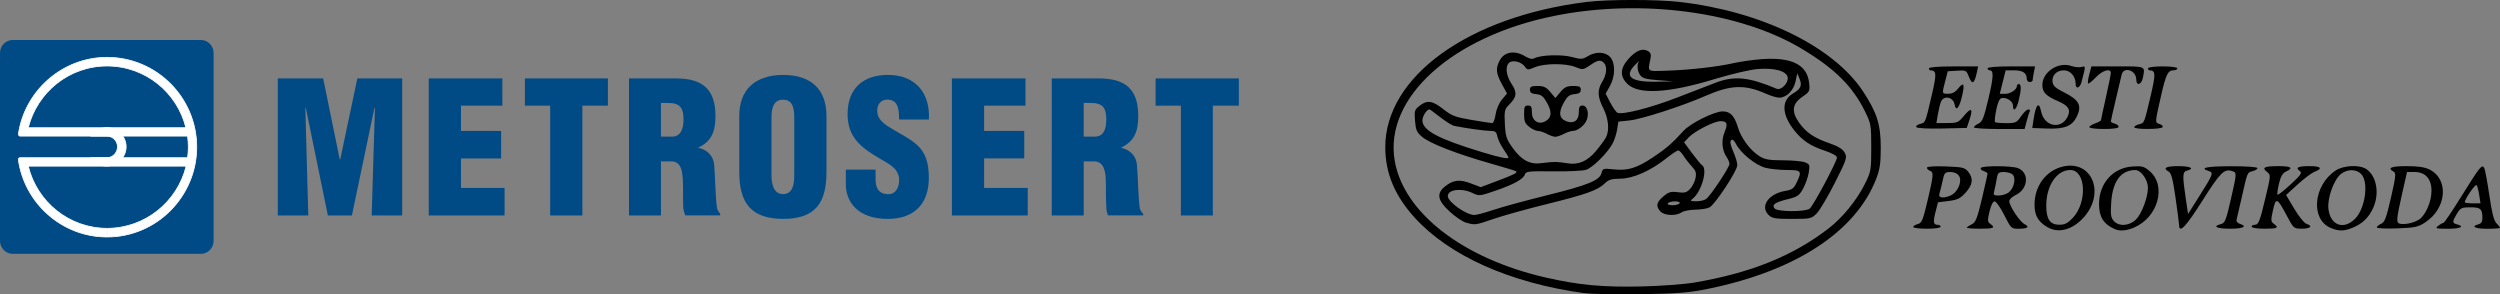
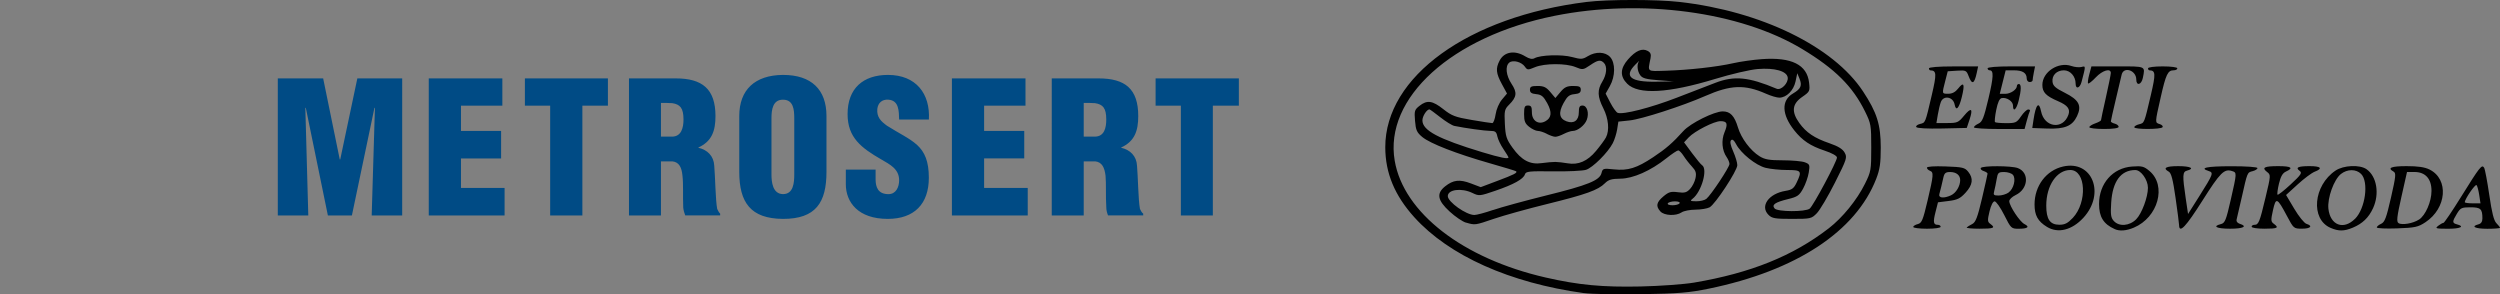
<svg xmlns="http://www.w3.org/2000/svg" xmlns:ns1="http://www.inkscape.org/namespaces/inkscape" xmlns:ns2="http://sodipodi.sourceforge.net/DTD/sodipodi-0.dtd" width="75.539mm" height="8.895mm" viewBox="0 0 75.539 8.895" version="1.1" id="svg5" ns1:version="1.1.1 (3bf5ae0d25, 2021-09-20)" ns2:docname="metrosert_eesti_proovikoda.svg">
  <rect x="0" y="0" width="75.539" height="8.895" fill="#808080" stroke="none" />
  <ns2:namedview id="namedview7" pagecolor="#ffffff" bordercolor="#666666" borderopacity="1.0" ns1:pageshadow="2" ns1:pageopacity="0.0" ns1:pagecheckerboard="0" ns1:document-units="mm" showgrid="false" fit-margin-top="0" fit-margin-left="0" fit-margin-right="0" fit-margin-bottom="0" ns1:zoom="3.7543719" ns1:cx="118.3953" ns1:cy="54.869364" ns1:window-width="2560" ns1:window-height="1334" ns1:window-x="-11" ns1:window-y="-11" ns1:window-maximized="1" ns1:current-layer="layer1" />
  <defs id="defs2">
    <style id="style1478">
      .cls-1 {
        fill: none;
      }

      .cls-1, .cls-2, .cls-3, .cls-4 {
        fill-rule: evenodd;
      }

      .cls-1, .cls-4 {
        stroke: #fff;
        stroke-miterlimit: 10;
        stroke-width: .22px;
      }

      .cls-2 {
        fill: #004b85;
      }

      .cls-2, .cls-3 {
        stroke-width: 0px;
      }

      .cls-3, .cls-4 {
        fill: #fff;
      }
    </style>
  </defs>
  <g ns1:label="Layer 1" ns1:groupmode="layer" id="layer1" transform="translate(-81.156,-66.85)">
    <path style="fill:#000000;stroke-width:0.059" d="m 129.016,75.707 c -2.238,-0.309 -4.074,-1.129 -5.125,-2.292 -0.594,-0.657 -0.877,-1.337 -0.878,-2.115 -0.004,-2.134 2.512,-3.95 6.084,-4.391 0.638,-0.079 2.119,-0.079 2.808,-1.25e-4 2.469,0.282 4.651,1.347 5.545,2.705 0.419,0.636 0.534,1.002 0.534,1.694 0,0.477 -0.026,0.659 -0.137,0.945 -0.617,1.592 -2.423,2.778 -5.056,3.319 -0.599,0.123 -0.916,0.149 -2.039,0.168 -0.731,0.012 -1.513,-0.003 -1.738,-0.034 z m 3.333,-0.319 c 1.709,-0.29 2.98,-0.803 4.065,-1.64 0.415,-0.32 0.852,-0.857 1.093,-1.345 0.182,-0.367 0.19,-0.412 0.19,-1.093 0,-0.68 -0.008,-0.727 -0.189,-1.094 -0.374,-0.759 -0.912,-1.292 -1.905,-1.889 -1.874,-1.126 -4.852,-1.525 -7.47,-1 -3.108,0.623 -5.16,2.482 -4.835,4.38 0.269,1.571 2.058,2.955 4.56,3.528 0.99,0.227 1.723,0.296 2.866,0.271 0.592,-0.013 1.312,-0.065 1.625,-0.118 z m -6.896,-1.81 c -0.104,-0.03 -0.327,-0.181 -0.495,-0.336 -0.369,-0.339 -0.406,-0.546 -0.137,-0.761 0.246,-0.196 0.438,-0.218 0.778,-0.089 l 0.298,0.113 0.51,-0.192 c 0.502,-0.189 0.608,-0.243 0.559,-0.288 -0.014,-0.012 -0.368,-0.12 -0.789,-0.24 -1.015,-0.289 -1.81,-0.599 -2.046,-0.795 -0.165,-0.138 -0.196,-0.207 -0.219,-0.487 -0.025,-0.301 -0.015,-0.337 0.135,-0.455 0.231,-0.182 0.391,-0.159 0.72,0.101 0.253,0.2 0.36,0.241 0.855,0.325 0.311,0.053 0.592,0.096 0.625,0.096 0.033,0 0.078,-0.12 0.1,-0.266 0.023,-0.153 0.104,-0.342 0.192,-0.446 l 0.152,-0.181 -0.155,-0.286 c -0.177,-0.326 -0.192,-0.472 -0.069,-0.709 0.14,-0.27 0.457,-0.323 0.775,-0.129 0.126,0.077 0.212,0.094 0.279,0.057 0.178,-0.1 0.826,-0.121 1.137,-0.036 0.27,0.073 0.315,0.071 0.473,-0.025 0.241,-0.147 0.526,-0.137 0.675,0.023 0.164,0.176 0.161,0.581 -0.007,0.88 l -0.128,0.227 0.142,0.274 c 0.078,0.151 0.178,0.289 0.221,0.306 0.156,0.063 0.999,-0.152 1.782,-0.455 0.439,-0.169 0.965,-0.372 1.17,-0.451 0.572,-0.22 1.002,-0.179 1.854,0.179 0.134,0.056 0.357,-0.172 0.333,-0.341 -0.028,-0.193 -0.393,-0.296 -0.905,-0.255 -0.233,0.019 -0.795,0.15 -1.286,0.299 -1.418,0.432 -2.322,0.482 -2.658,0.146 -0.224,-0.224 -0.216,-0.462 0.025,-0.737 0.229,-0.261 0.424,-0.346 0.59,-0.257 0.09,0.048 0.112,0.104 0.089,0.222 -0.085,0.427 -0.124,0.395 0.463,0.378 0.686,-0.02 1.552,-0.117 2.039,-0.228 0.211,-0.048 0.599,-0.103 0.862,-0.122 0.899,-0.065 1.365,0.168 1.427,0.711 0.029,0.257 0.022,0.271 -0.211,0.433 -0.303,0.21 -0.328,0.447 -0.084,0.786 0.209,0.29 0.453,0.455 0.912,0.612 0.26,0.09 0.396,0.173 0.457,0.282 0.082,0.147 0.068,0.191 -0.293,0.908 -0.209,0.414 -0.455,0.83 -0.547,0.924 -0.162,0.165 -0.185,0.171 -0.753,0.171 -0.513,0 -0.602,-0.015 -0.708,-0.122 -0.264,-0.264 0.008,-0.644 0.521,-0.726 0.187,-0.03 0.246,-0.074 0.328,-0.246 0.169,-0.355 0.148,-0.383 -0.287,-0.383 -0.213,0 -0.505,-0.03 -0.65,-0.066 -0.294,-0.074 -0.747,-0.438 -0.891,-0.716 -0.062,-0.119 -0.111,-0.158 -0.151,-0.118 -0.04,0.04 -0.019,0.151 0.064,0.339 0.068,0.154 0.124,0.34 0.124,0.414 0,0.168 -0.668,1.184 -0.838,1.275 -0.069,0.037 -0.261,0.069 -0.427,0.07 -0.166,0.001 -0.354,0.038 -0.418,0.082 -0.171,0.116 -0.526,0.1 -0.642,-0.029 -0.144,-0.159 -0.12,-0.276 0.092,-0.454 0.161,-0.135 0.227,-0.154 0.435,-0.126 0.204,0.028 0.267,0.011 0.371,-0.1 0.069,-0.073 0.143,-0.22 0.164,-0.326 0.031,-0.156 0.01,-0.223 -0.11,-0.352 -0.082,-0.088 -0.194,-0.232 -0.251,-0.322 -0.057,-0.089 -0.129,-0.163 -0.162,-0.163 -0.032,0 -0.192,0.106 -0.356,0.237 -0.475,0.378 -1.007,0.614 -1.394,0.617 -0.262,0.002 -0.357,0.031 -0.464,0.138 -0.207,0.207 -0.562,0.335 -1.741,0.626 -0.597,0.147 -1.323,0.349 -1.613,0.448 -0.574,0.196 -0.566,0.195 -0.843,0.115 z m 0.814,-0.381 c 0.241,-0.083 0.96,-0.28 1.597,-0.438 1.278,-0.316 1.627,-0.458 1.683,-0.681 0.035,-0.139 0.052,-0.144 0.376,-0.11 0.425,0.044 0.685,-0.036 1.185,-0.368 0.386,-0.256 0.589,-0.432 0.914,-0.793 0.21,-0.233 0.929,-0.591 1.187,-0.591 0.229,0 0.355,0.134 0.462,0.49 0.098,0.325 0.377,0.696 0.651,0.866 0.159,0.098 0.295,0.122 0.703,0.122 0.278,0 0.578,0.027 0.665,0.06 0.148,0.056 0.156,0.078 0.119,0.309 -0.022,0.136 -0.099,0.355 -0.171,0.486 -0.115,0.209 -0.171,0.248 -0.455,0.317 -0.396,0.097 -0.5,0.17 -0.406,0.283 0.086,0.104 0.929,0.108 1.06,0.005 0.11,-0.087 0.824,-1.424 0.824,-1.544 0,-0.051 -0.148,-0.134 -0.375,-0.209 -0.428,-0.142 -0.673,-0.306 -0.916,-0.613 -0.379,-0.477 -0.395,-0.902 -0.04,-1.111 0.241,-0.142 0.285,-0.241 0.198,-0.452 l -0.066,-0.162 -0.053,0.249 c -0.059,0.274 -0.274,0.489 -0.491,0.489 -0.073,0 -0.253,-0.053 -0.401,-0.119 -0.644,-0.285 -1.066,-0.269 -1.837,0.069 -0.685,0.301 -1.922,0.701 -2.284,0.738 l -0.34,0.036 -0.037,0.235 c -0.021,0.129 -0.08,0.316 -0.131,0.415 -0.148,0.286 -0.606,0.742 -0.81,0.806 -0.103,0.032 -0.553,0.053 -1,0.047 -0.72,-0.01 -0.817,2.78e-4 -0.845,0.089 -0.046,0.144 -0.337,0.306 -0.895,0.497 -0.473,0.162 -0.49,0.164 -0.696,0.065 -0.328,-0.157 -0.74,-0.103 -0.74,0.097 0,0.175 0.555,0.569 0.802,0.57 0.067,1.78e-4 0.32,-0.067 0.561,-0.15 z m 5.639,-0.204 c 0.021,-0.034 -0.038,-0.059 -0.141,-0.059 -0.098,0 -0.194,0.027 -0.214,0.059 -0.021,0.034 0.038,0.059 0.141,0.059 0.098,0 0.194,-0.027 0.214,-0.059 z m 0.807,-0.133 c 0.14,-0.113 0.7,-0.957 0.7,-1.055 0,-0.047 -0.038,-0.14 -0.084,-0.206 -0.142,-0.203 -0.168,-0.506 -0.066,-0.751 0.109,-0.26 0.081,-0.337 -0.122,-0.337 -0.192,0 -0.785,0.303 -0.961,0.491 l -0.139,0.149 0.241,0.326 c 0.132,0.179 0.268,0.343 0.301,0.363 0.183,0.113 -0.013,0.809 -0.287,1.017 -0.082,0.062 -0.065,0.073 0.114,0.075 0.116,0.001 0.251,-0.031 0.302,-0.072 z m -4.56,-1.117 c 0.081,0.001 0.246,0.02 0.365,0.041 0.327,0.058 0.604,-0.062 0.865,-0.376 0.127,-0.152 0.261,-0.335 0.298,-0.406 0.111,-0.211 0.078,-0.569 -0.08,-0.88 -0.178,-0.352 -0.186,-0.551 -0.03,-0.806 0.133,-0.218 0.153,-0.46 0.048,-0.566 -0.103,-0.103 -0.182,-0.089 -0.422,0.074 -0.205,0.139 -0.223,0.141 -0.432,0.054 -0.287,-0.12 -0.94,-0.118 -1.23,0.003 -0.214,0.089 -0.23,0.088 -0.305,-0.018 -0.101,-0.144 -0.363,-0.211 -0.471,-0.121 -0.129,0.107 -0.098,0.388 0.07,0.643 0.174,0.262 0.158,0.396 -0.075,0.629 -0.137,0.137 -0.148,0.184 -0.128,0.577 0.019,0.377 0.046,0.462 0.23,0.72 0.272,0.382 0.531,0.519 0.883,0.468 0.146,-0.021 0.332,-0.037 0.414,-0.036 z m -0.258,-0.849 c -0.093,-0.049 -0.216,-0.088 -0.273,-0.088 -0.057,0 -0.174,-0.055 -0.259,-0.122 -0.126,-0.099 -0.156,-0.172 -0.156,-0.384 0,-0.222 0.018,-0.262 0.118,-0.262 0.096,0 0.118,0.039 0.118,0.208 0,0.251 0.195,0.382 0.402,0.271 0.194,-0.104 0.212,-0.276 0.059,-0.553 -0.112,-0.204 -0.173,-0.254 -0.329,-0.269 -0.143,-0.014 -0.191,-0.047 -0.191,-0.133 0,-0.094 0.042,-0.114 0.231,-0.114 0.186,0 0.261,0.036 0.384,0.182 l 0.153,0.182 0.153,-0.182 c 0.123,-0.146 0.199,-0.182 0.384,-0.182 0.189,0 0.231,0.021 0.231,0.114 0,0.086 -0.048,0.119 -0.191,0.133 -0.156,0.015 -0.217,0.065 -0.329,0.269 -0.16,0.291 -0.132,0.468 0.086,0.551 0.224,0.085 0.375,-0.024 0.375,-0.271 0,-0.161 0.024,-0.205 0.112,-0.205 0.138,0 0.206,0.23 0.128,0.433 -0.063,0.166 -0.277,0.335 -0.424,0.335 -0.054,0 -0.174,0.04 -0.268,0.088 -0.093,0.049 -0.209,0.088 -0.258,0.088 -0.049,0 -0.165,-0.04 -0.258,-0.088 z m -1.16,0.712 c 0,-0.015 -0.069,-0.128 -0.152,-0.251 -0.084,-0.123 -0.167,-0.297 -0.185,-0.387 -0.027,-0.135 -0.063,-0.163 -0.212,-0.163 -0.161,0 -0.751,-0.082 -1.085,-0.15 -0.07,-0.014 -0.262,-0.133 -0.427,-0.263 -0.165,-0.13 -0.312,-0.237 -0.326,-0.237 -0.081,0 -0.213,0.206 -0.213,0.332 0,0.304 0.48,0.56 1.805,0.961 0.563,0.17 0.795,0.216 0.795,0.158 z m 4.53,-2.332 c -0.364,-0.027 -0.481,-0.059 -0.547,-0.149 -0.091,-0.125 -0.11,-0.329 -0.039,-0.422 0.024,-0.032 -0.029,0.016 -0.118,0.107 -0.345,0.352 -0.132,0.523 0.634,0.509 l 0.533,-0.01 z m 11.742,4.432 c -0.277,-0.169 -0.376,-0.348 -0.376,-0.679 0,-0.562 0.355,-1.032 0.865,-1.146 0.882,-0.198 1.283,0.82 0.61,1.55 -0.344,0.373 -0.765,0.479 -1.099,0.275 z m 0.777,-0.268 c 0.448,-0.475 0.4,-1.451 -0.072,-1.451 -0.41,0 -0.727,0.469 -0.727,1.076 0,0.413 0.113,0.578 0.395,0.578 0.164,0 0.254,-0.045 0.404,-0.204 z m 1.267,0.333 c -0.335,-0.149 -0.471,-0.366 -0.471,-0.756 0,-0.621 0.414,-1.091 0.998,-1.133 0.298,-0.022 0.358,-0.006 0.525,0.134 0.528,0.444 0.262,1.405 -0.473,1.713 -0.229,0.096 -0.427,0.111 -0.579,0.043 z m 0.651,-0.296 c 0.169,-0.169 0.355,-0.669 0.355,-0.951 -2.7e-4,-0.24 -0.21,-0.536 -0.38,-0.536 -0.437,0 -0.689,0.339 -0.73,0.984 -0.023,0.363 -0.01,0.457 0.078,0.554 0.161,0.178 0.473,0.154 0.678,-0.051 z m 5.87,0.259 c -0.607,-0.264 -0.518,-1.277 0.153,-1.729 0.241,-0.163 0.734,-0.185 0.937,-0.042 0.31,0.217 0.398,0.742 0.197,1.178 -0.132,0.286 -0.319,0.466 -0.611,0.588 -0.266,0.111 -0.43,0.112 -0.676,0.005 z m 0.742,-0.271 c 0.313,-0.313 0.422,-1.119 0.184,-1.357 -0.152,-0.152 -0.415,-0.151 -0.609,0.001 -0.212,0.166 -0.414,0.728 -0.379,1.05 0.055,0.5 0.456,0.653 0.803,0.305 z m -13.348,0.245 c 0,-0.029 0.062,-0.068 0.137,-0.087 0.12,-0.03 0.156,-0.117 0.295,-0.708 0.184,-0.78 0.19,-0.858 0.07,-0.904 -0.049,-0.019 -0.089,-0.06 -0.089,-0.092 0,-0.036 0.218,-0.051 0.567,-0.038 0.511,0.018 0.578,0.034 0.68,0.16 0.164,0.202 0.139,0.395 -0.08,0.634 -0.16,0.175 -0.247,0.217 -0.513,0.25 l -0.32,0.04 -0.074,0.292 c -0.079,0.311 -0.065,0.388 0.07,0.388 0.047,0 0.085,0.027 0.085,0.059 0,0.034 -0.177,0.059 -0.414,0.059 -0.228,0 -0.414,-0.024 -0.414,-0.053 z m 1.143,-0.958 c 0.149,-0.068 0.275,-0.277 0.275,-0.457 0,-0.151 -0.118,-0.245 -0.306,-0.245 -0.131,0 -0.172,0.033 -0.201,0.163 -0.047,0.211 -0.087,0.374 -0.122,0.502 -0.034,0.122 0.13,0.14 0.354,0.038 z m 0.471,0.973 c 0.021,-0.021 0.096,-0.068 0.167,-0.103 0.104,-0.053 0.161,-0.2 0.296,-0.774 0.092,-0.39 0.167,-0.727 0.168,-0.749 4e-4,-0.022 -0.053,-0.057 -0.118,-0.078 -0.066,-0.021 -0.104,-0.062 -0.085,-0.093 0.045,-0.073 0.924,-0.07 1.117,0.003 0.358,0.136 0.318,0.632 -0.065,0.815 -0.109,0.052 -0.195,0.136 -0.193,0.187 0.008,0.151 0.318,0.619 0.457,0.689 0.171,0.086 0.102,0.142 -0.175,0.142 -0.22,0 -0.231,-0.01 -0.434,-0.414 -0.115,-0.228 -0.245,-0.414 -0.29,-0.414 -0.05,0 -0.111,0.119 -0.155,0.305 -0.064,0.268 -0.062,0.314 0.024,0.376 0.166,0.121 0.11,0.146 -0.327,0.146 -0.233,0 -0.406,-0.017 -0.385,-0.038 z m 1.264,-1.055 c 0.157,-0.11 0.233,-0.415 0.134,-0.534 -0.039,-0.047 -0.158,-0.086 -0.264,-0.086 -0.176,0 -0.195,0.019 -0.229,0.222 -0.02,0.122 -0.053,0.281 -0.073,0.355 -0.032,0.116 -0.014,0.133 0.135,0.133 0.094,0 0.228,-0.04 0.298,-0.089 z m 5.155,0.99 c -0.002,-0.057 -0.05,-0.432 -0.108,-0.834 -0.078,-0.547 -0.129,-0.744 -0.203,-0.786 -0.194,-0.109 -0.094,-0.168 0.285,-0.168 0.37,0 0.51,0.071 0.266,0.135 -0.138,0.036 -0.143,0.14 -0.04,0.839 l 0.07,0.472 0.336,-0.532 c 0.426,-0.676 0.442,-0.717 0.288,-0.766 -0.297,-0.094 -0.065,-0.144 0.675,-0.145 0.468,-4.03e-4 0.798,0.023 0.798,0.056 0,0.031 -0.066,0.073 -0.146,0.093 -0.163,0.041 -0.156,0.024 -0.329,0.793 -0.069,0.309 -0.138,0.606 -0.153,0.66 -0.017,0.062 0.017,0.113 0.093,0.137 0.247,0.078 0.108,0.149 -0.293,0.149 -0.406,0 -0.548,-0.072 -0.276,-0.14 0.122,-0.031 0.156,-0.115 0.296,-0.73 0.189,-0.829 0.189,-0.825 0.039,-0.873 -0.236,-0.075 -0.357,0.045 -0.891,0.89 -0.502,0.794 -0.7,1.003 -0.708,0.75 z m 2.19,0.044 c 0,-0.033 0.038,-0.059 0.085,-0.059 0.126,0 0.158,-0.077 0.336,-0.825 0.162,-0.678 0.162,-0.683 0.045,-0.773 -0.169,-0.131 -0.084,-0.175 0.341,-0.175 0.392,0 0.471,0.055 0.233,0.163 -0.103,0.047 -0.16,0.146 -0.213,0.367 -0.04,0.167 -0.059,0.316 -0.043,0.333 0.016,0.016 0.195,-0.123 0.396,-0.31 0.315,-0.292 0.354,-0.349 0.274,-0.408 -0.14,-0.102 -0.051,-0.145 0.299,-0.145 0.344,0 0.408,0.071 0.153,0.169 -0.089,0.034 -0.32,0.206 -0.513,0.383 l -0.351,0.32 0.248,0.417 c 0.136,0.229 0.301,0.434 0.366,0.454 0.204,0.065 0.128,0.148 -0.133,0.147 -0.249,-4.03e-4 -0.253,-0.004 -0.457,-0.389 -0.294,-0.553 -0.331,-0.568 -0.42,-0.168 -0.067,0.3 -0.065,0.343 0.025,0.409 0.167,0.122 0.116,0.149 -0.284,0.149 -0.217,0 -0.384,-0.026 -0.384,-0.059 z m 3.782,0.021 c 0,-0.028 0.059,-0.078 0.131,-0.11 0.11,-0.049 0.159,-0.178 0.299,-0.793 0.148,-0.651 0.157,-0.74 0.076,-0.786 -0.198,-0.111 -0.071,-0.164 0.396,-0.164 0.346,6.4e-5 0.548,0.03 0.694,0.103 0.587,0.293 0.519,1.166 -0.125,1.592 -0.222,0.147 -0.31,0.166 -0.859,0.186 -0.336,0.012 -0.612,-4.04e-4 -0.612,-0.029 z m 1.276,-0.237 c 0.198,-0.13 0.378,-0.543 0.378,-0.869 0,-0.365 -0.185,-0.57 -0.515,-0.57 h -0.225 l -0.168,0.746 c -0.138,0.613 -0.154,0.756 -0.088,0.799 0.102,0.067 0.441,0.009 0.617,-0.107 z m 0.582,0.185 c 0.063,-0.048 0.134,-0.087 0.158,-0.087 0.024,0 0.262,-0.352 0.53,-0.783 0.57,-0.916 0.63,-0.993 0.698,-0.883 0.026,0.042 0.096,0.413 0.156,0.823 0.078,0.538 0.138,0.776 0.216,0.854 0.059,0.059 0.108,0.121 0.108,0.138 0,0.016 -0.173,0.03 -0.384,0.03 -0.37,0 -0.51,-0.071 -0.266,-0.135 0.079,-0.021 0.118,-0.081 0.118,-0.179 0,-0.286 -0.053,-0.335 -0.362,-0.335 -0.264,0 -0.301,0.017 -0.407,0.192 -0.147,0.241 -0.147,0.284 4.1e-4,0.323 0.249,0.065 0.101,0.135 -0.281,0.133 -0.364,-0.002 -0.389,-0.01 -0.284,-0.089 z m 1.238,-0.929 c -0.021,-0.138 -0.057,-0.273 -0.081,-0.299 -0.037,-0.041 -0.355,0.421 -0.355,0.517 0,0.019 0.107,0.034 0.237,0.034 h 0.237 z m -17.01,-2.05 c -0.02,-0.033 0.03,-0.076 0.112,-0.096 0.168,-0.042 0.155,-0.011 0.358,-0.878 0.149,-0.636 0.143,-0.738 -0.043,-0.742 -0.024,-4.03e-4 -0.044,-0.028 -0.044,-0.06 0,-0.036 0.287,-0.059 0.743,-0.059 h 0.743 l -0.041,0.192 c -0.074,0.343 -0.144,0.372 -0.247,0.1 -0.065,-0.171 -0.083,-0.18 -0.349,-0.163 l -0.281,0.018 -0.076,0.295 c -0.101,0.393 -0.104,0.384 0.094,0.384 0.117,0 0.213,-0.051 0.296,-0.157 0.174,-0.221 0.208,-0.14 0.111,0.257 -0.085,0.346 -0.176,0.441 -0.217,0.224 -0.044,-0.234 -0.336,-0.286 -0.416,-0.074 -0.028,0.073 -0.069,0.246 -0.092,0.384 l -0.042,0.251 h 0.326 c 0.304,0 0.338,-0.015 0.506,-0.218 0.22,-0.267 0.282,-0.227 0.17,0.111 l -0.085,0.255 -0.744,0.017 c -0.451,0.01 -0.758,-0.007 -0.781,-0.043 z m 1.741,0.006 c 0,-0.027 0.062,-0.078 0.138,-0.113 0.117,-0.053 0.163,-0.17 0.301,-0.751 0.157,-0.664 0.165,-0.86 0.036,-0.86 -0.034,0 -0.061,-0.027 -0.061,-0.059 0,-0.036 0.278,-0.059 0.717,-0.059 h 0.717 l -0.037,0.185 c -0.02,0.102 -0.037,0.208 -0.037,0.236 0,0.028 -0.04,0.052 -0.089,0.052 -0.049,0 -0.089,-0.048 -0.089,-0.106 0,-0.17 -0.123,-0.248 -0.389,-0.248 h -0.247 l -0.089,0.355 -0.089,0.355 h 0.166 c 0.162,0 0.352,-0.13 0.352,-0.241 0,-0.03 0.027,-0.055 0.059,-0.055 0.077,0 0.075,0.181 -0.007,0.506 -0.067,0.268 -0.17,0.356 -0.17,0.146 0,-0.129 -0.19,-0.256 -0.341,-0.227 -0.067,0.013 -0.119,0.125 -0.166,0.357 -0.037,0.186 -0.054,0.352 -0.037,0.369 0.017,0.017 0.169,0.031 0.338,0.031 0.285,0 0.318,-0.015 0.448,-0.206 0.077,-0.114 0.175,-0.207 0.218,-0.207 0.043,-2.26e-4 0.065,0.02 0.05,0.044 -0.015,0.024 -0.057,0.157 -0.094,0.295 l -0.067,0.251 h -0.766 c -0.421,0 -0.766,-0.022 -0.766,-0.05 z m 1.803,-0.239 c 0.069,-0.458 0.164,-0.561 0.227,-0.245 0.098,0.492 0.663,0.564 0.826,0.105 0.062,-0.174 -0.024,-0.287 -0.308,-0.409 -0.371,-0.159 -0.479,-0.27 -0.479,-0.494 0,-0.393 0.484,-0.709 0.877,-0.572 0.098,0.034 0.235,0.048 0.304,0.03 0.133,-0.035 0.133,-0.043 0.003,0.452 -0.051,0.193 -0.179,0.23 -0.179,0.051 0,-0.22 -0.161,-0.402 -0.354,-0.402 -0.218,0 -0.367,0.15 -0.344,0.347 0.014,0.124 0.09,0.191 0.372,0.332 0.428,0.214 0.519,0.389 0.368,0.706 -0.143,0.3 -0.37,0.394 -0.905,0.374 l -0.447,-0.016 z m 1.684,0.235 c 0,-0.029 0.08,-0.081 0.177,-0.115 0.098,-0.034 0.177,-0.078 0.177,-0.098 0,-0.02 0.067,-0.331 0.148,-0.691 0.081,-0.36 0.148,-0.691 0.148,-0.735 0,-0.154 -0.253,-0.08 -0.454,0.133 -0.111,0.118 -0.216,0.2 -0.232,0.183 -0.017,-0.017 -0.001,-0.14 0.035,-0.273 l 0.065,-0.242 h 0.795 c 0.863,0 0.831,-0.015 0.759,0.347 -0.043,0.213 -0.199,0.252 -0.199,0.049 0,-0.28 -0.382,-0.405 -0.442,-0.145 -0.017,0.073 -0.097,0.412 -0.178,0.753 -0.081,0.341 -0.148,0.637 -0.148,0.658 -4e-5,0.021 0.053,0.051 0.118,0.068 0.065,0.017 0.118,0.06 0.118,0.096 0,0.041 -0.162,0.065 -0.443,0.065 -0.244,0 -0.443,-0.024 -0.443,-0.053 z m 1.359,4.04e-4 c 0,-0.029 0.065,-0.069 0.144,-0.089 0.163,-0.041 0.154,-0.018 0.358,-0.888 0.149,-0.636 0.143,-0.738 -0.043,-0.742 -0.024,-4.03e-4 -0.044,-0.028 -0.044,-0.06 0,-0.034 0.187,-0.059 0.443,-0.059 0.256,0 0.443,0.025 0.443,0.059 0,0.033 -0.05,0.059 -0.111,0.059 -0.177,0 -0.234,0.119 -0.391,0.815 -0.178,0.788 -0.177,0.764 -0.029,0.811 0.066,0.021 0.104,0.062 0.085,0.093 -0.043,0.07 -0.854,0.072 -0.854,0.002 z" id="path1354" />
    <g id="g1496" transform="matrix(0.104,0,0,0.104,81.156,68.058)">
      <g id="g1492">
-         <path class="cls-2" d="m 3.67,0 h 54.72 c 2.02,0 3.67,1.73 3.67,3.74 v 54.65 c 0,2.02 -1.66,3.74 -3.67,3.74 H 3.67 C 1.65,62.13 0,60.4 0,58.39 V 3.74 C 0,1.73 1.66,0 3.67,0 Z" id="path1482" />
-         <path class="cls-4" d="m 31.03,36.65 c -1.94,0 -3.6,-1.01 -4.61,-2.45 h 4.61 c 1.73,0 3.1,-1.44 3.1,-3.17 0,-1.73 -1.37,-3.1 -3.1,-3.1 h -4.61 c 1.01,-1.44 2.66,-2.45 4.61,-2.45 3.1,0 5.62,2.52 5.62,5.54 0,3.02 -2.52,5.62 -5.62,5.62 z" id="path1484" />
        <g id="g1490">
-           <path class="cls-3" d="m 31.1,5.04 c 14.4,0 26.06,11.74 26.06,26.06 0,14.32 -11.66,26.14 -26.06,26.14 v -2.52 c 11.09,0 20.45,-7.7 22.97,-18.07 H 31.1 V 34.2 h 23.4 c 0.14,-1.01 0.22,-2.02 0.22,-3.1 0,-1.01 -0.07,-2.09 -0.22,-3.17 H 31.1 V 25.48 H 54 C 51.48,15.18 42.19,7.55 31.1,7.55 V 5.03 Z m 0,0 v 0 2.52 0 c -11.02,0 -20.3,7.63 -22.9,17.93 h 22.9 v 2.45 H 5.76 C 5.54,27.87 5.4,27.65 5.33,27.44 7.13,14.83 18.07,5.04 31.1,5.04 Z m 0,52.2 v 0 C 18,57.24 7.05,47.38 5.32,34.7 c 0,-0.22 0.22,-0.43 0.43,-0.5 h 25.34 v 2.45 H 8.21 c 2.52,10.37 11.81,18.07 22.9,18.07 v 0 2.52 z" id="path1486" />
-           <path class="cls-1" d="M 31.1,5.04 C 45.5,5.04 57.16,16.78 57.16,31.1 57.16,45.42 45.5,57.24 31.1,57.24 18,57.24 7.05,47.38 5.32,34.7 c 0,-0.22 0.22,-0.43 0.43,-0.5 h 48.74 c 0.14,-1.01 0.22,-2.02 0.22,-3.1 0,-1.01 -0.07,-2.09 -0.22,-3.17 H 5.76 C 5.54,27.86 5.4,27.64 5.33,27.43 7.13,14.83 18.07,5.04 31.1,5.04 Z M 54,25.49 C 51.48,15.19 42.19,7.56 31.1,7.56 20.01,7.56 10.8,15.19 8.21,25.49 Z M 8.21,36.65 c 2.52,10.37 11.81,18.07 22.9,18.07 11.09,0 20.45,-7.7 22.97,-18.07 z" id="path1488" />
-         </g>
+           </g>
      </g>
      <path class="cls-2" d="m 318.17,35.28 v -7.2 c 2.66,-0.07 3.24,-2.52 3.24,-4.97 0,-3.38 -1.01,-4.39 -3.24,-4.75 v -7.2 h 1.01 c 7.7,0 11.52,3.02 11.52,10.94 0,4.25 -1.01,7.34 -4.97,9.14 v 0.07 c 2.59,0.58 4.46,2.38 4.61,5.18 0.29,3.17 0.36,10.01 0.86,12.6 0.22,0.5 0.5,1.01 0.94,1.37 v 0.5 h -10.22 c -0.29,-0.72 -0.5,-1.51 -0.5,-2.3 -0.22,-3.46 0,-6.77 -0.22,-9.22 -0.29,-2.38 -1.01,-3.96 -3.02,-4.18 v 0 z m 17.57,-16.2 h 7.34 v 31.9 h 9.29 v -31.9 h 7.56 v -7.92 h -24.19 z m -17.57,-7.92 v 7.2 c -0.86,-0.07 -2.02,-0.07 -3.31,-0.07 v 9.79 h 3.31 v 7.2 h -3.31 v 15.7 h -9.29 V 11.16 Z m -90.72,40.82 v -7.2 h 0.07 c 3.02,0 3.24,-3.38 3.24,-5.69 V 22.75 c 0,-2.45 -0.22,-5.4 -3.24,-5.4 h -0.07 v -7.2 h 0.07 c 8.21,0 12.6,4.25 12.6,11.95 v 16.2 c 0,8.93 -3.1,13.68 -12.6,13.68 z m 18.29,-14.33 v 4.25 c 0,5.26 3.6,10.08 12.17,10.08 7.7,0 11.95,-4.32 11.95,-11.95 0,-4.82 -1.22,-7.49 -3.38,-9.5 -2.23,-2.02 -5.26,-3.38 -8.78,-5.62 -1.8,-1.3 -3.02,-2.52 -2.81,-4.9 0.22,-1.73 1.37,-2.81 3.24,-2.66 3.1,0.22 3.02,3.38 3.1,5.76 h 8.64 c 0.43,-7.49 -3.74,-12.96 -11.88,-12.96 -7.2,0 -11.74,3.89 -11.74,11.38 0,3.46 1.01,5.9 2.74,7.92 1.73,2.02 4.18,3.6 7.06,5.26 2.45,1.44 5.18,2.74 5.18,6.05 0,2.02 -0.94,4.03 -3.1,4.03 -3.02,0 -3.74,-2.02 -3.74,-4.32 v -2.81 h -8.64 z m 52.85,13.32 v -7.99 h -12.67 v -8.57 h 11.66 v -7.99 h -11.66 v -7.34 h 12.02 v -7.92 h -21.38 v 39.82 h 22.03 z M 227.45,10.15 v 7.2 c -2.95,0 -3.31,2.95 -3.31,5.4 v 16.34 c 0,2.23 0.36,5.62 3.31,5.69 v 7.2 C 218.09,51.91 214.78,47.23 214.78,38.3 V 22.1 c 0,-7.63 4.54,-11.88 12.67,-11.95 z m -32.11,25.13 v -7.2 c 2.59,-0.07 3.24,-2.52 3.24,-4.97 0,-3.38 -1.01,-4.39 -3.24,-4.75 v -7.2 h 1.01 c 7.63,0 11.52,3.02 11.52,10.94 0,4.25 -1.01,7.34 -4.97,9.14 v 0.07 c 2.59,0.58 4.46,2.38 4.61,5.18 0.29,3.17 0.36,10.01 0.86,12.6 0.22,0.5 0.5,1.01 0.86,1.37 v 0.5 h -10.15 c -0.29,-0.72 -0.5,-1.51 -0.58,-2.3 -0.14,-3.46 0.07,-6.77 -0.22,-9.22 -0.22,-2.38 -0.94,-3.96 -2.95,-4.18 z M 89.57,50.98 88.71,19.73 h 0.14 l 6.41,31.25 h 6.98 l 6.55,-31.25 h 0.14 l -0.94,31.25 h 8.86 V 11.16 H 103.82 L 98.85,34.7 H 98.71 L 93.89,11.16 H 80.71 V 50.98 Z M 195.34,11.16 v 7.2 c -0.94,-0.07 -2.02,-0.07 -3.31,-0.07 v 9.79 h 3.31 v 7.2 h -3.31 v 15.7 h -9.29 V 11.16 Z M 146.6,50.98 v -7.99 h -12.67 v -8.57 h 11.66 v -7.99 h -11.66 v -7.34 h 12.02 v -7.92 h -21.38 v 39.82 h 22.03 z m 5.9,-31.9 h 7.34 v 31.9 h 9.36 v -31.9 h 7.42 V 11.16 H 152.5 Z" id="path1494" />
    </g>
  </g>
</svg>